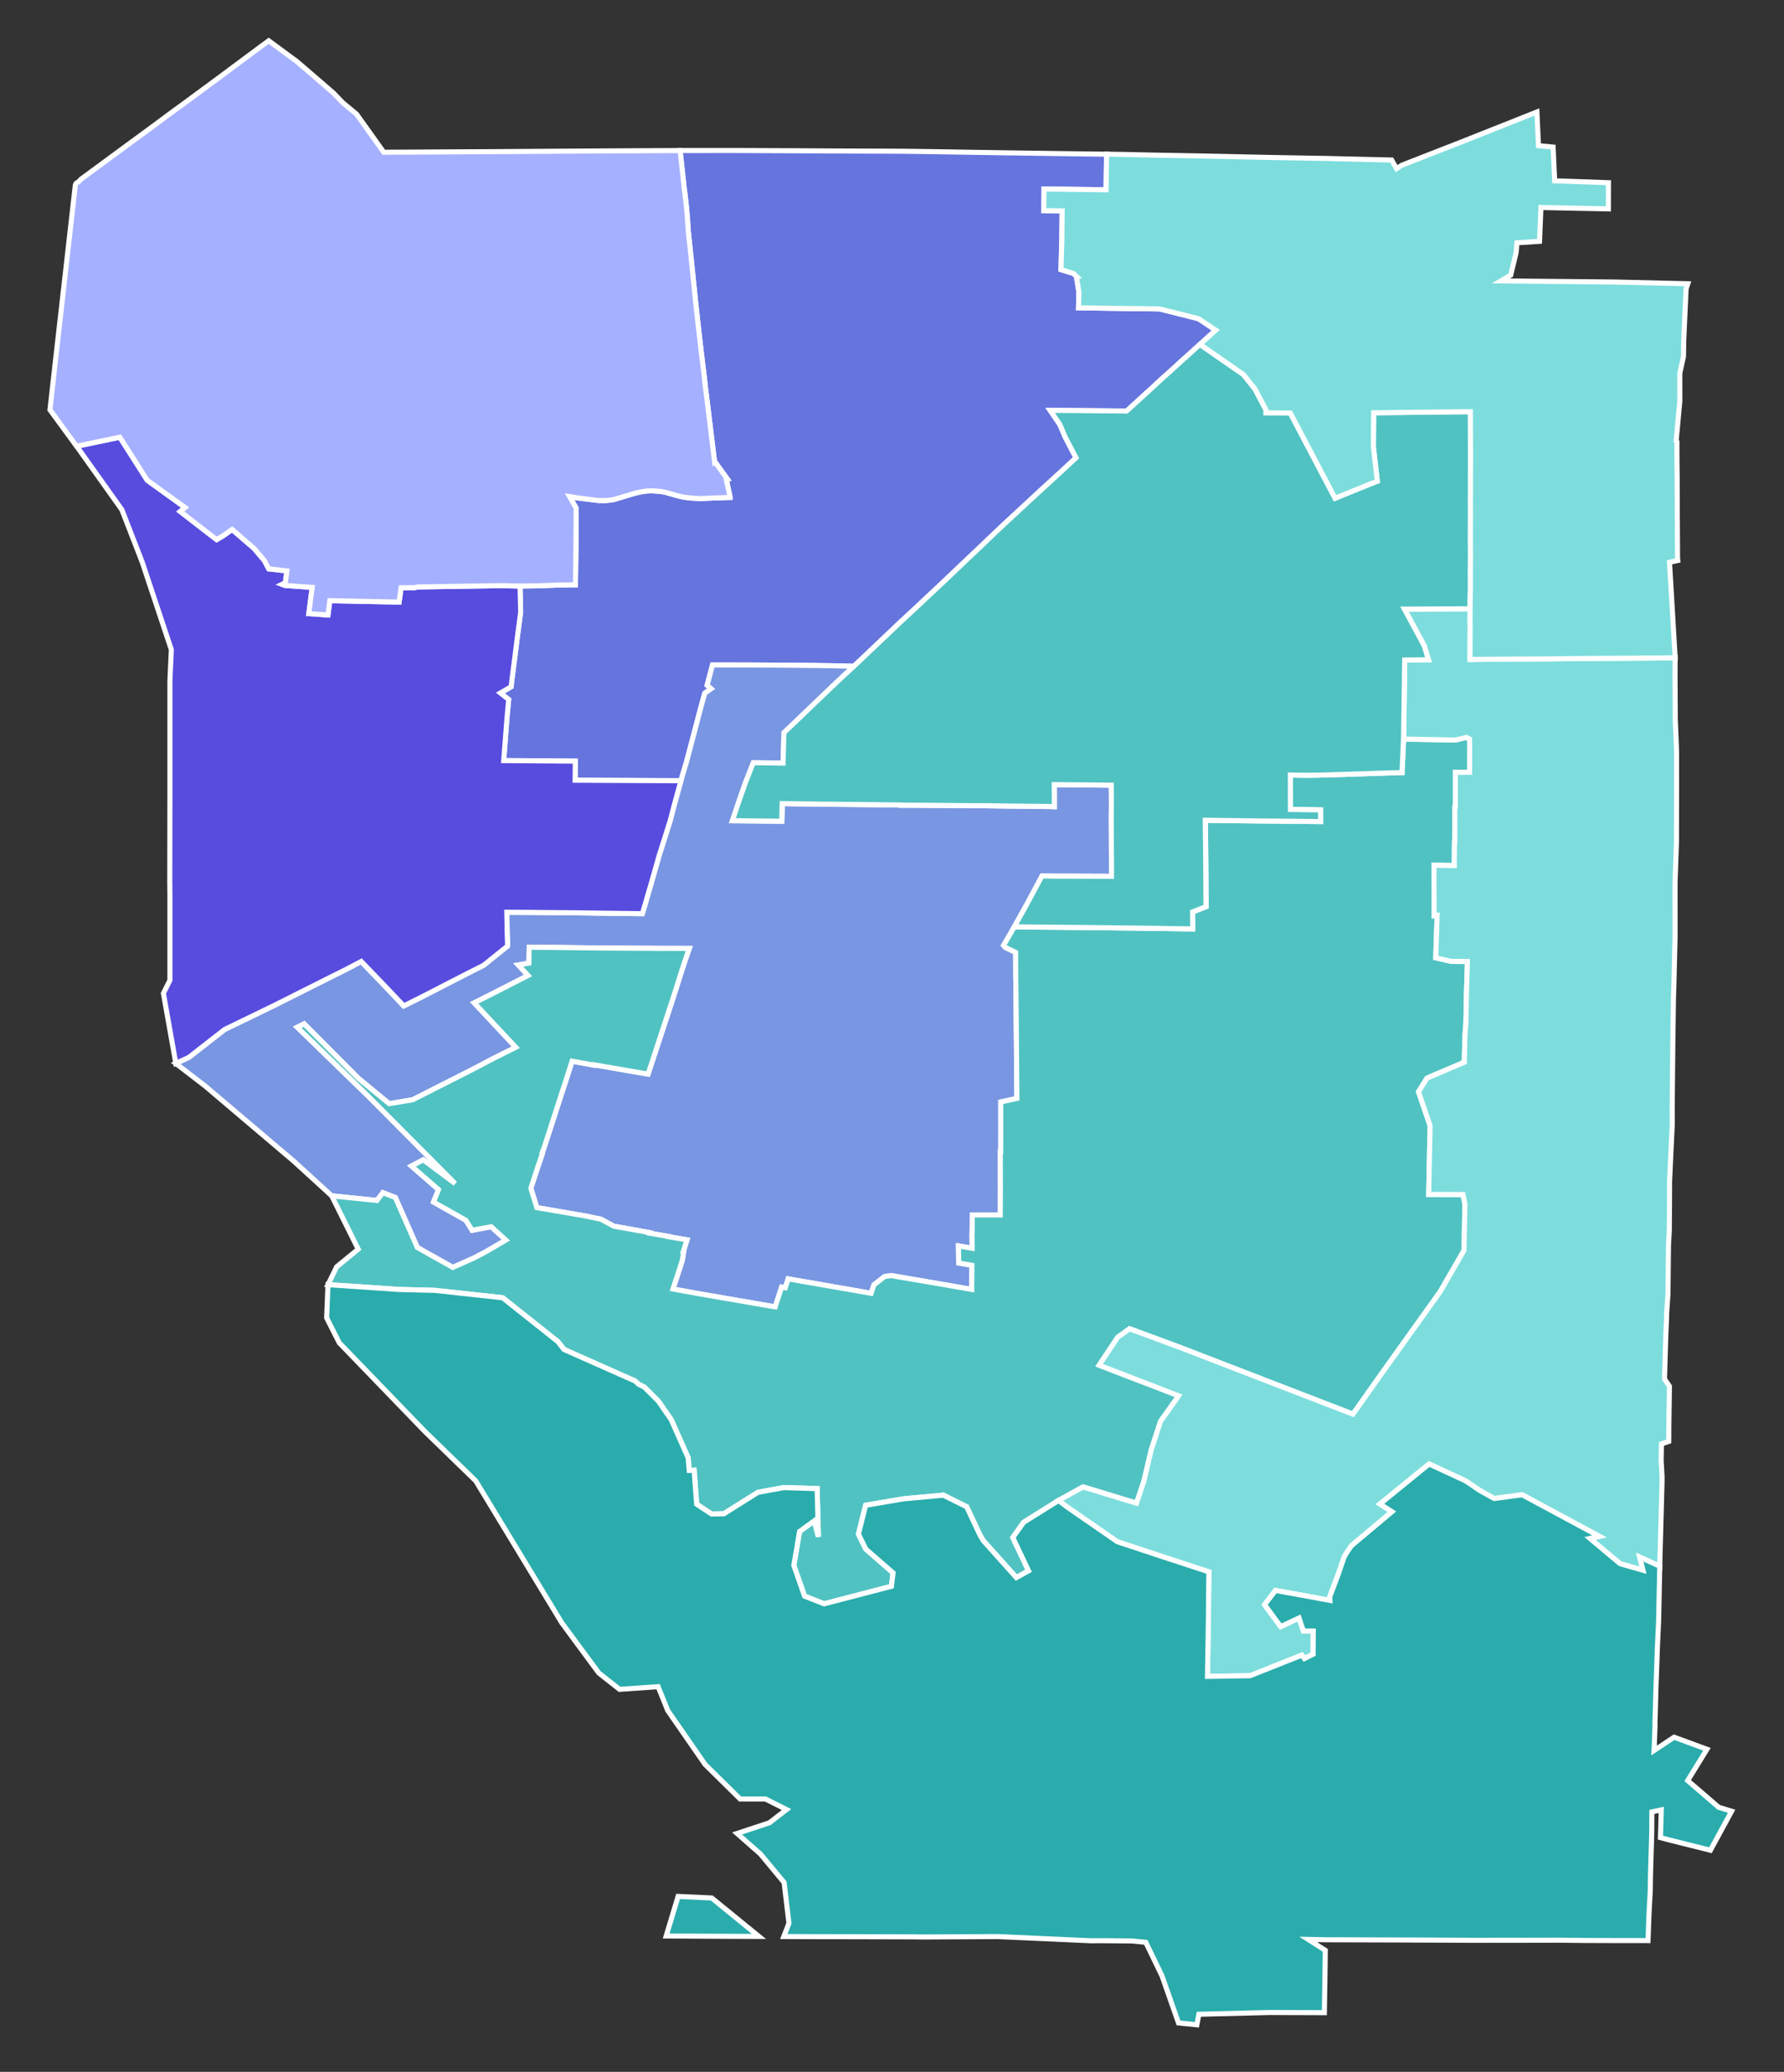
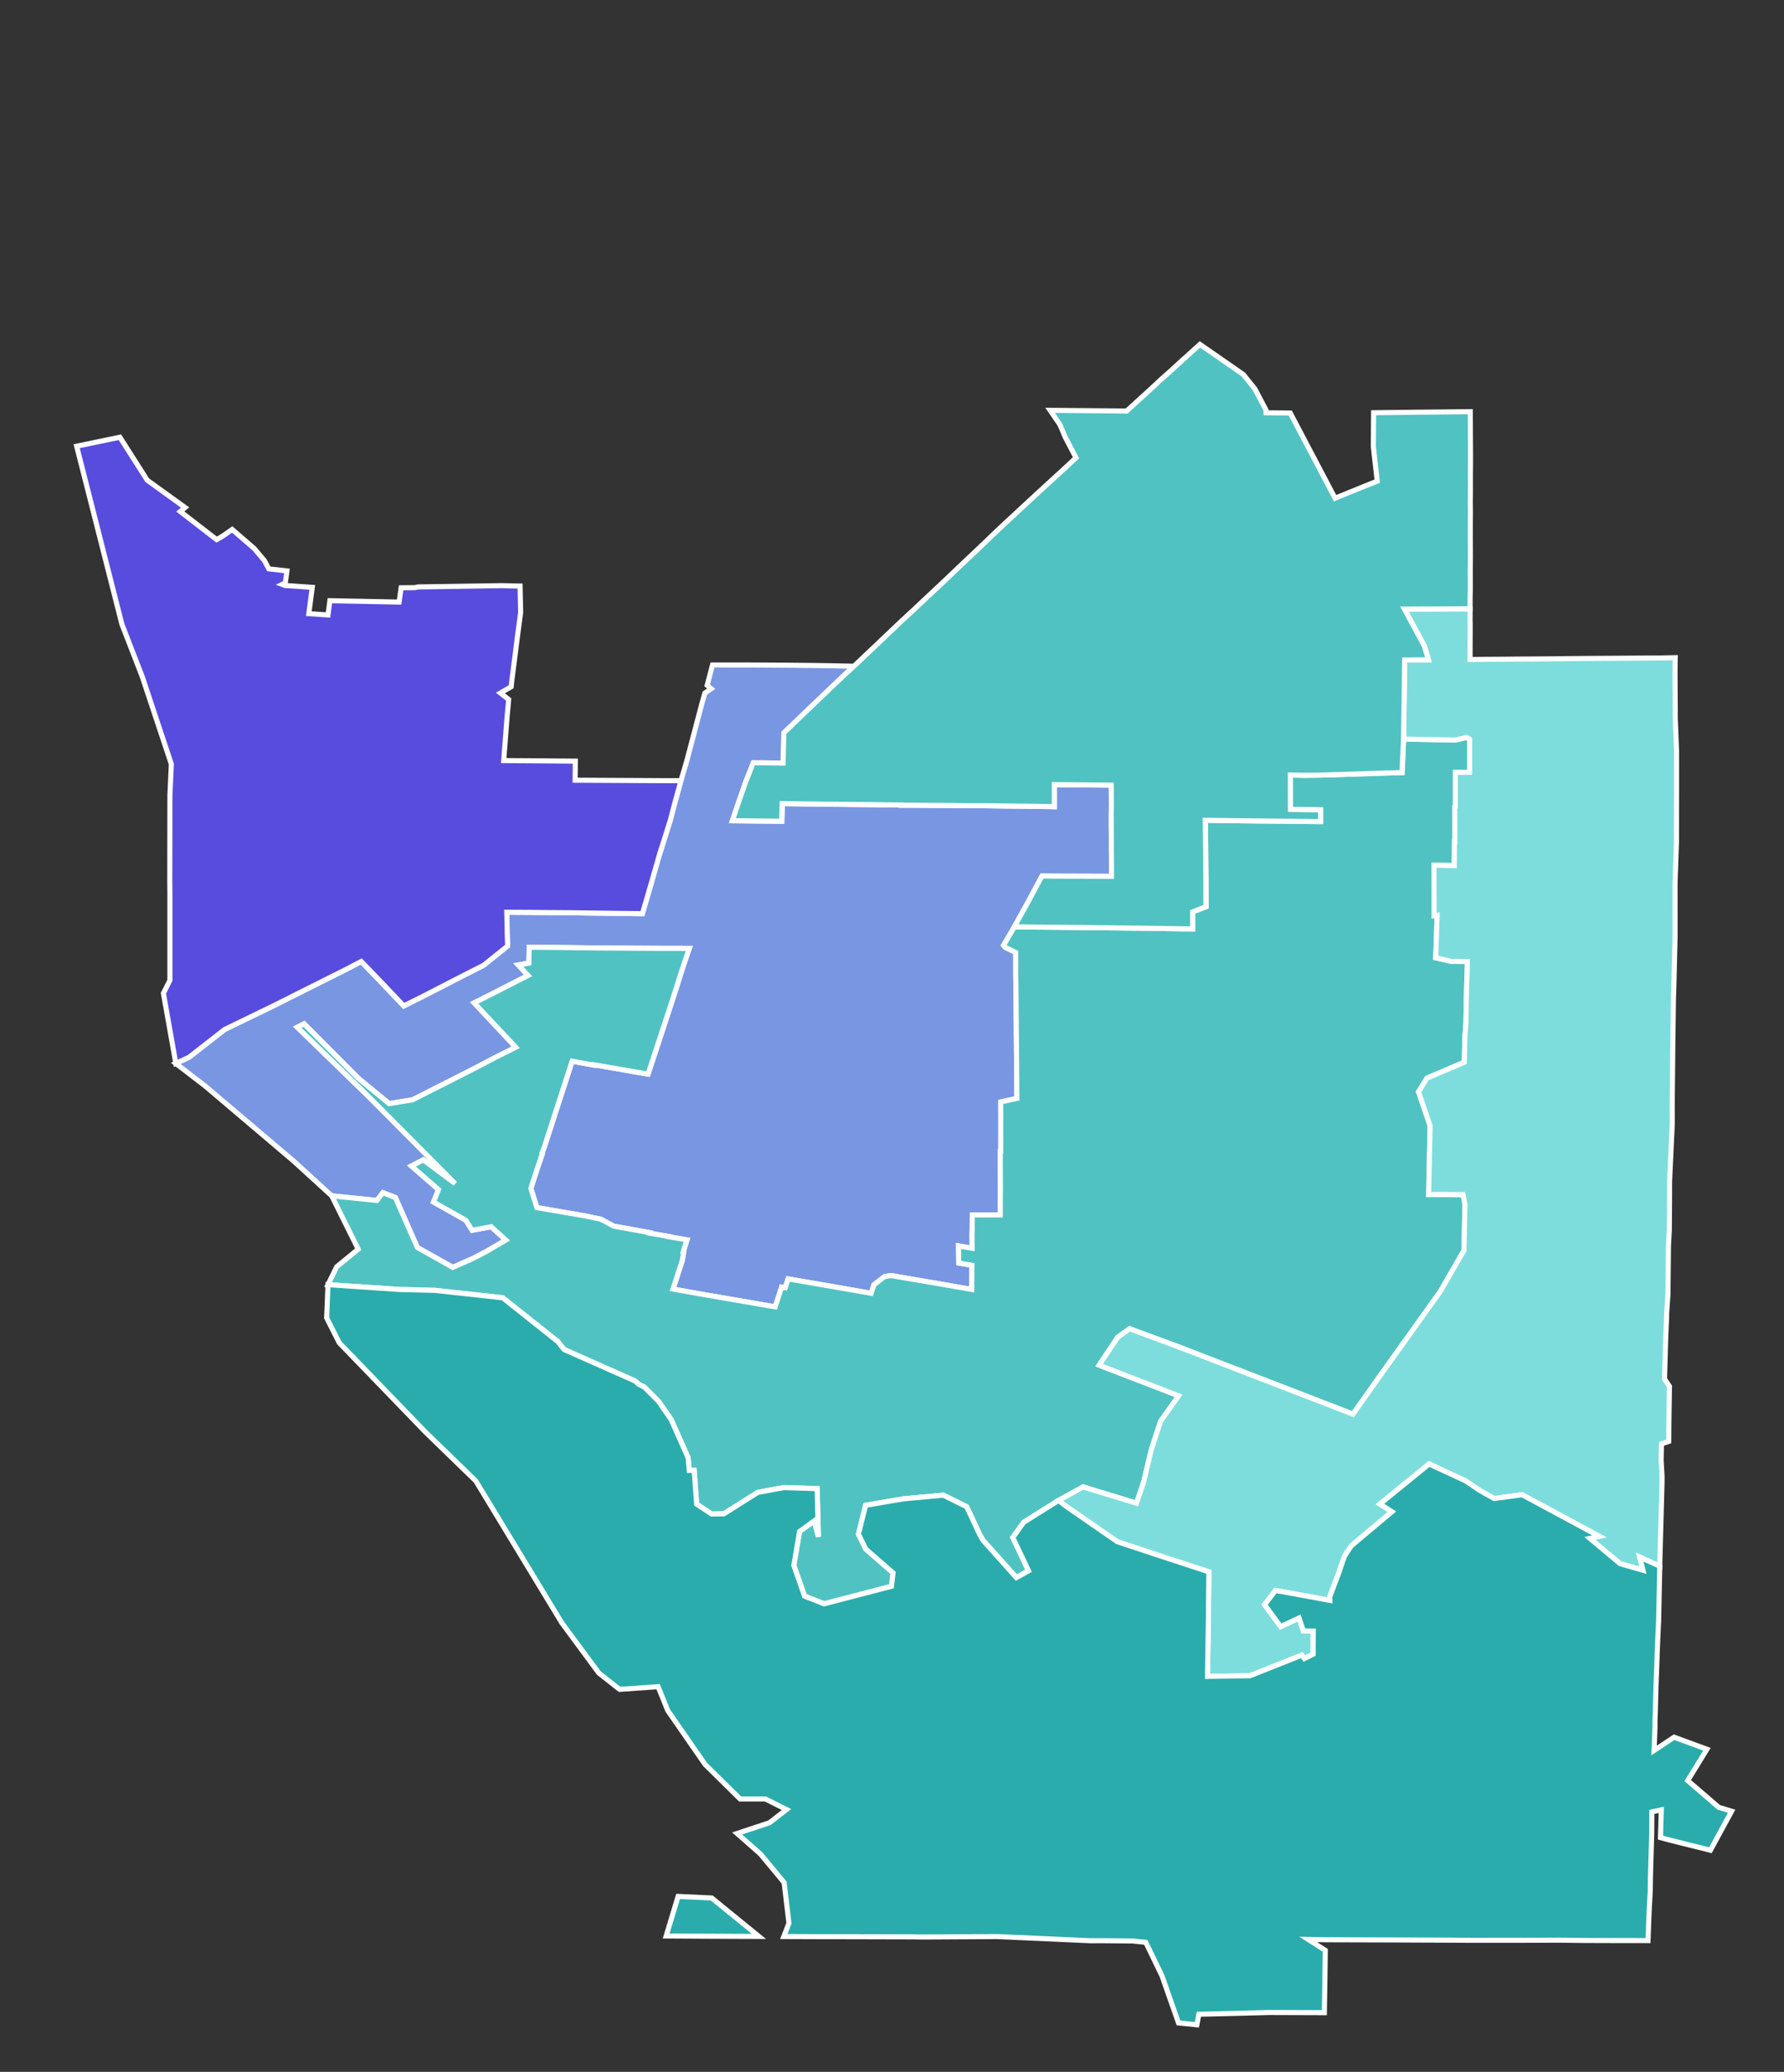
<svg xmlns="http://www.w3.org/2000/svg" xmlns:ns1="http://sodipodi.sourceforge.net/DTD/sodipodi-0.dtd" xmlns:ns2="http://www.inkscape.org/namespaces/inkscape" width="112mm" height="130mm" viewBox="0 0 112 130" version="1.1" id="svg1" ns1:docname="2022_Orange_County_DA.svg" ns2:version="1.3.2 (091e20e, 2023-11-25, custom)">
  <rect x="0" y="0" width="112" height="130" fill="#333333" stroke="none" />
  <ns1:namedview id="namedview1" pagecolor="#ffffff" bordercolor="#000000" borderopacity="0.25" ns2:showpageshadow="2" ns2:pageopacity="0.0" ns2:pagecheckerboard="0" ns2:deskcolor="#d1d1d1" ns2:document-units="mm" ns2:zoom="0.69219276" ns2:cx="586.54182" ns2:cy="198.64409" ns2:window-width="1920" ns2:window-height="991" ns2:window-x="-9" ns2:window-y="-9" ns2:window-maximized="1" ns2:current-layer="layer1" />
  <defs id="defs1" />
  <g ns2:label="Layer 1" ns2:groupmode="layer" id="layer1">
-     <path d="m 53.607,41.806 -1.426,-0.032 -0.987,-0.015 -1.909,-0.02 -0.741,-0.004 -0.659,-0.004 -0.769,-0.004 -2.387,-0.002 -0.336,1.275 0.251,0.216 -0.396,0.275 -0.205,0.732 -0.327,1.24 -0.209,0.795 -0.414,1.565 -0.348,1.165 -1.068,-0.002 -5.576,-0.029 0.012,-1.197 -1.429,-0.012 -1.49,-0.012 -0.909,-0.005 -0.668,-0.005 0.098,-1.258 0.114,-1.478 0.061,-0.656 0.04,-0.442 -0.52,-0.407 0.675,-0.394 0.053,-0.475 0.102,-0.787 0.116,-0.898 0.107,-0.859 0.112,-0.844 0.106,-0.808 -0.037,-1.647 1.208,-0.019 1.135,-0.044 1.138,-0.016 0.033,-2.465 0.008,-1.113 0.003,-1.234 -0.414,-0.726 0.054,0.007 0.365,0.067 0.534,0.067 0.709,0.091 0.22,0.019 0.343,0.003 0.253,-0.021 0.321,-0.05 1.344,-0.403 0.229,-0.049 0.247,-0.048 0.288,-0.034 0.296,-0.007 0.21,0.012 0.319,0.029 0.288,0.05 0.349,0.099 0.25,0.073 0.269,0.069 0.22,0.053 0.187,0.029 0.419,0.044 0.515,0.029 0.099,-0.005 0.291,-0.016 0.332,-0.016 0.422,-0.009 0.456,-0.019 0.105,-0.005 0.139,-0.003 -0.008,-0.094 -0.216,-0.991 0.081,-0.037 -0.777,-1.076 -0.041,0.017 -0.333,-2.723 -0.091,-0.769 -0.108,-0.855 -0.054,-0.407 -0.041,-0.418 -0.099,-0.818 -0.077,-0.643 -0.061,-0.486 -0.105,-0.921 -0.102,-0.913 -0.107,-0.958 -0.086,-0.843 -0.089,-0.86 -0.083,-0.832 -0.081,-0.759 -0.004,-0.04 -0.074,-0.7 -0.07,-0.656 -0.004,-0.066 -0.034,-0.569 -0.007,-0.102 -0.053,-0.628 -0.108,-0.947 -0.04,-0.286 -0.074,-0.713 -0.016,-0.143 -0.069,-0.606 -0.033,-0.308 -0.067,-0.616 h 0.13 l 3.237,-0.003 3.753,0.016 2.61,0.015 2.394,0.008 0.829,0.003 0.634,0.003 h 0.2 l 0.716,0.009 0.112,0.001 0.829,0.012 0.152,0.001 0.677,0.011 0.314,0.005 0.513,0.008 0.479,0.008 1.04,0.017 0.589,0.008 0.437,0.007 0.456,0.008 0.733,0.011 0.135,0.001 0.851,0.012 h 0.026 l 1.036,0.015 1.064,0.016 0.131,0.001 0.828,0.012 0.791,0.009 0.176,0.003 0.901,0.012 -0.033,2.23 -1.087,-0.013 -2.806,-0.034 v 0.028 l -0.005,0.382 -0.018,0.945 1.158,0.021 -0.018,1.734 -0.054,1.949 0.778,0.242 0.238,0.222 -0.04,0.013 0.149,0.945 -0.024,0.974 0.403,0.007 0.328,0.003 0.344,0.005 1.083,0.017 1.025,0.015 0.688,0.005 1.214,0.017 2.445,0.613 1.083,0.718 -0.913,0.827 -0.077,0.069 -0.877,0.795 -0.221,0.194 -0.68,0.626 -0.669,0.593 -0.574,0.536 -1.576,1.437 -0.97,-0.009 -2.361,-0.02 -1.365,-0.012 -0.108,-0.001 0.61,0.894 0.337,0.791 0.676,1.292 -0.476,0.442 -0.504,0.468 -0.149,0.135 -0.935,0.855 -0.779,0.718 -0.95,0.881 -0.492,0.454 -0.221,0.206 -0.738,0.697 -0.587,0.565 -1.246,1.18 -1.229,1.168 -0.112,0.107 -0.09,0.083 -0.108,0.103 -0.18,0.167 -0.312,0.295 -0.422,0.392 -0.55,0.519 -0.28,0.259 -0.623,0.577 z" opacity="0.5" id="path2" style="opacity:1;fill:#6674de;stroke:#ffffff;stroke-width:0.318;stroke-miterlimit:4;stroke-dasharray:none;stroke-opacity:1;fill-opacity:1" />
    <path d="m 20.827,75.035 -2.387,-2.179 -5.558,-4.711 -1.848,-1.421 0.823,-0.38 2.245,-1.749 3.13,-1.516 0.365,-0.183 0.128,-0.064 1.017,-0.513 0.99,-0.495 1.005,-0.504 0.984,-0.491 0.954,-0.501 1.356,1.406 1.314,1.384 0.988,-0.491 1.136,-0.582 0.978,-0.505 0.992,-0.508 0.861,-0.433 0.065,-0.037 1.502,-1.205 -0.029,-0.795 -0.013,-0.795 -0.013,-0.527 1.422,0.008 1.365,0.013 1.446,0.011 1.771,0.026 1.221,0.016 1.289,0.015 0.167,-0.568 0.369,-1.267 0.541,-1.892 0.275,-0.863 0.396,-1.255 0.276,-1.058 0.167,-0.603 0.23,-0.836 0.348,-1.165 0.414,-1.565 0.209,-0.795 0.327,-1.24 0.205,-0.732 0.396,-0.275 -0.251,-0.216 0.336,-1.275 2.387,0.002 0.769,0.004 0.659,0.004 0.741,0.004 1.909,0.02 0.987,0.015 1.426,0.032 -0.62,0.581 -0.726,0.687 -0.355,0.34 -0.151,0.146 -0.679,0.647 -1.004,0.964 -0.709,0.676 -0.14,0.134 -0.053,1.906 -1.123,-0.018 -0.749,-0.005 -0.489,1.246 -0.452,1.292 -0.37,1.099 3.1,0.032 0.029,-1.106 2.506,0.036 0.098,10e-4 0.738,0.004 0.82,0.009 0.812,0.009 h 0.036 l 0.779,0.009 0.812,0.011 0.843,0.007 v 0.016 h 0.9 l 0.869,0.007 0.865,0.005 0.829,0.007 0.847,0.011 0.917,-0.002 1.319,0.02 1.279,0.013 1.314,0.016 0.185,0.002 0.142,0.005 0.173,0.005 0.002,-0.714 -0.005,-0.668 3.576,0.033 0.005,0.557 0.002,0.099 0.005,0.611 -0.011,0.516 -10e-4,0.36 v 0.362 l 0.004,0.417 0.001,0.433 0.002,0.517 v 0.112 l 0.012,0.783 -0.001,0.069 v 0.884 l -2.533,-0.009 -1.083,-0.002 -0.435,-0.007 -0.163,-0.003 -0.152,-0.002 -0.934,1.742 -0.807,1.45 -0.677,1.16 0.106,0.128 0.651,0.316 0.005,1.589 0.011,0.484 0.032,3.557 0.029,3.531 -0.149,0.033 -0.865,0.188 0.002,1.52 -0.002,1.585 h -0.029 l 0.007,2.429 v 0.017 l -0.008,1.543 -0.299,-0.004 h -0.574 l -0.884,0.001 -0.002,0.495 -0.004,0.394 -0.011,0.396 0.007,0.41 0.001,0.394 -0.855,-0.147 0.013,1.072 0.829,0.144 -0.008,0.798 -0.003,0.361 -10e-4,0.355 -2.01,-0.349 -0.714,-0.122 -2.031,-0.345 -0.135,-0.029 -0.068,-0.011 -0.147,-0.008 -0.364,0.056 -0.668,0.515 -0.179,0.536 -1.67,-0.292 -3.541,-0.613 -0.18,0.556 -0.228,-0.04 -0.194,0.594 -0.209,0.647 -4.878,-0.841 -1.54,-0.279 0.205,-0.626 0.025,-0.075 0.176,-0.542 0.18,-0.554 0.091,-0.561 -0.026,-0.005 0.116,-0.362 0.116,-0.36 -1.171,-0.2 0.004,-0.016 -1.195,-0.204 0.011,-0.034 -1.179,-0.213 -1.065,-0.191 -0.815,-0.437 -0.995,-0.209 -0.971,-0.167 -1.312,-0.225 -0.085,-0.015 -0.656,-0.112 -0.376,-1.21 0.258,-0.796 0.163,-0.497 0.163,-0.475 0.144,-0.427 -0.024,-0.026 0.135,-0.351 0.417,-1.283 0.206,-0.639 0.206,-0.639 0.206,-0.636 0.142,-0.433 0.103,-0.316 0.2,-0.618 0.004,-0.016 0.266,-0.827 1.38,0.25 0.008,-0.025 1.381,0.241 0.974,0.169 1.028,0.177 0.529,-1.611 0.034,-0.103 0.298,-0.905 0.147,-0.447 0.527,-1.601 0.234,-0.728 0.271,-0.864 0.265,-0.81 0.283,-0.818 -1.082,-0.002 -0.73,-10e-4 -0.306,-0.002 -1.472,-0.009 -1.676,-0.011 -0.102,-0.002 -0.836,-0.008 -0.72,-0.008 -0.315,-0.004 -0.855,-0.012 -0.829,-0.008 -1.13,-0.007 -0.02,0.996 -0.665,0.116 0.015,0.016 0.599,0.643 -1.546,0.791 -0.847,0.431 -0.28,0.14 -0.709,0.359 0.456,0.484 0.848,0.906 1.306,1.394 -0.663,0.332 -0.652,0.325 -0.046,0.024 -0.759,0.4 -0.488,0.255 -0.499,0.254 -0.994,0.504 -0.966,0.488 -0.77,0.393 -0.64,0.321 -1.47,0.242 -1.945,-1.599 -0.669,-0.672 -2.727,-2.738 -0.127,0.066 -0.299,0.149 4.456,4.329 5.454,5.482 -2,-1.492 -0.745,0.388 1.699,1.478 -0.314,0.783 2.032,1.143 0.392,0.63 1.196,-0.225 0.922,0.837 -1.244,0.728 -0.769,0.402 -1.316,0.585 -2.229,-1.25 -1.38,-3.135 -0.783,-0.304 -0.372,0.489 z" opacity="0.5" id="path4" style="opacity:1;fill:#7996e2;stroke:#ffffff;stroke-width:0.318;stroke-miterlimit:4;stroke-dasharray:none;stroke-opacity:1;fill-opacity:1" />
    <path d="m 20.591,80.607 0.546,-1.121 1.351,-1.105 -1.662,-3.347 2.838,0.29 0.372,-0.489 0.783,0.304 1.38,3.135 2.229,1.25 1.316,-0.585 0.769,-0.402 1.244,-0.728 -0.922,-0.837 -1.196,0.225 -0.392,-0.63 -2.032,-1.143 0.314,-0.783 -1.699,-1.478 0.745,-0.388 2,1.492 -5.454,-5.482 -4.456,-4.329 0.299,-0.149 0.127,-0.066 2.727,2.738 0.669,0.672 1.945,1.599 1.47,-0.242 0.64,-0.321 0.77,-0.393 0.966,-0.488 0.994,-0.504 0.499,-0.254 0.488,-0.255 0.759,-0.4 0.046,-0.024 0.652,-0.325 0.663,-0.332 -1.306,-1.394 -0.848,-0.906 -0.456,-0.484 0.709,-0.359 0.28,-0.14 0.847,-0.431 1.546,-0.791 -0.599,-0.643 -0.015,-0.016 0.665,-0.116 0.02,-0.996 1.13,0.007 0.829,0.008 0.855,0.012 0.315,0.004 0.72,0.008 0.836,0.008 0.102,10e-4 1.676,0.011 1.472,0.009 0.306,10e-4 0.73,0.002 1.082,0.002 -0.283,0.818 -0.265,0.81 -0.271,0.864 -0.234,0.728 -0.527,1.601 -0.147,0.447 -0.298,0.905 -0.034,0.103 -0.529,1.611 -1.028,-0.177 -0.974,-0.169 -1.381,-0.241 -0.008,0.025 -1.38,-0.25 -0.266,0.827 -0.004,0.016 -0.2,0.618 -0.103,0.316 -0.142,0.433 -0.206,0.636 -0.206,0.639 -0.206,0.639 -0.417,1.283 -0.135,0.351 0.024,0.026 -0.144,0.427 -0.163,0.475 -0.163,0.497 -0.258,0.796 0.376,1.21 0.656,0.112 0.085,0.015 1.312,0.225 0.971,0.167 0.995,0.209 0.815,0.437 1.065,0.191 1.179,0.213 -0.011,0.034 1.195,0.204 -0.004,0.016 1.171,0.2 -0.116,0.36 -0.116,0.362 0.026,0.005 -0.091,0.561 -0.18,0.554 -0.176,0.542 -0.025,0.075 -0.205,0.626 1.54,0.279 4.878,0.841 0.209,-0.647 0.194,-0.594 0.228,0.04 0.18,-0.556 3.541,0.613 1.67,0.292 0.179,-0.536 0.668,-0.515 0.364,-0.056 0.147,0.008 0.068,0.011 0.135,0.029 2.031,0.345 0.714,0.122 2.01,0.349 10e-4,-0.355 0.002,-0.361 0.008,-0.798 -0.829,-0.144 -0.013,-1.072 0.855,0.147 -0.001,-0.394 -0.007,-0.41 0.011,-0.396 0.004,-0.394 0.002,-0.495 0.884,-0.002 h 0.574 l 0.299,0.004 0.008,-1.543 v -0.017 l -0.007,-2.429 h 0.029 l 0.002,-1.585 -0.002,-1.52 0.865,-0.188 0.149,-0.033 -0.029,-3.531 -0.032,-3.557 -0.011,-0.484 -0.005,-1.589 -0.651,-0.316 -0.106,-0.128 0.677,-1.16 0.173,10e-4 1.001,0.012 0.946,0.008 0.831,0.008 0.949,0.009 0.955,0.009 1.031,0.012 3.077,0.036 0.298,0.005 0.464,0.009 0.425,0.005 0.835,0.013 0.218,0.003 -0.005,-1.066 0.124,-0.05 0.716,-0.28 -0.008,-1.798 -0.008,-0.938 -0.008,-0.945 -0.013,-0.958 -0.007,-0.783 3.043,0.04 4.195,0.041 -0.002,-0.732 -1.889,-0.026 -0.004,-0.713 -0.001,-0.691 -0.002,-0.758 0.919,0.016 0.843,-0.009 0.111,-0.004 0.47,-0.011 0.417,-0.012 0.577,-0.017 0.284,-0.011 0.702,-0.021 0.167,-0.005 0.8,-0.028 0.068,-0.003 0.925,-0.029 0.729,-0.018 0.095,-2.105 0.599,0.011 0.87,0.016 0.881,0.015 0.898,0.017 0.699,-0.163 0.198,0.111 -0.001,2.076 -0.896,0.004 v 2.166 l -0.036,0.015 0.005,2.18 h -0.021 l -0.017,1.492 -0.139,-0.004 -0.769,-0.015 -0.365,-0.007 0.008,3.167 0.189,-0.024 -0.087,2.666 0.971,0.225 1.017,0.007 -0.002,0.175 -0.061,1.939 -0.03,1.741 -0.064,0.863 -0.033,1.388 -0.004,0.214 -2.342,0.999 -0.533,0.857 0.728,2.131 -0.09,4.31 h 0.202 l 0.876,0.002 1.076,0.005 0.123,0.614 -0.062,2.895 -1.488,2.578 -3.716,5.196 -1.766,2.496 -9.226,-3.559 -1.282,-0.495 -0.261,-0.101 -3.252,-1.203 -0.751,0.537 -1.159,1.748 1.688,0.651 0.774,0.298 0.782,0.298 0.782,0.302 0.212,0.082 0.749,0.291 -0.767,1.083 -0.143,0.201 -0.079,0.11 -0.144,0.204 -0.579,1.771 -0.478,2.02 -0.454,1.349 -3.354,-1.021 -1.541,0.848 -2.195,1.371 -0.68,0.954 0.99,2.09 -0.766,0.423 -2.084,-2.326 -0.208,-0.357 -0.826,-1.759 -1.464,-0.728 -2.491,0.228 -2.389,0.406 -0.452,1.808 0.462,0.941 1.712,1.49 -0.101,0.845 -4.227,1.099 -1.228,-0.482 -0.675,-1.93 0.361,-2.127 0.921,-0.669 0.262,0.996 -0.081,-3.016 -2.089,-0.065 -1.63,0.3 -2.137,1.344 -0.774,0.013 -0.933,-0.618 -0.159,-2.125 -0.306,0.009 -0.071,-0.796 -1.064,-2.393 -0.798,-1.152 -0.886,-0.886 -0.355,-0.177 -0.226,-0.206 -4.46,-1.978 -0.411,-0.519 -0.081,-0.056 -3.363,-2.671 -4.255,-0.463 -2.24,-0.057 z" opacity="0.5" id="path6" style="opacity:1;fill:#51c2c2;stroke:#ffffff;stroke-width:0.318;stroke-miterlimit:4;stroke-dasharray:none;stroke-opacity:1;fill-opacity:1" />
    <path d="m 66.454,94.148 1.541,-0.848 3.354,1.021 0.454,-1.349 0.478,-2.02 0.579,-1.771 0.144,-0.204 0.079,-0.11 0.143,-0.201 0.767,-1.083 -0.749,-0.291 -0.212,-0.082 -0.782,-0.302 -0.782,-0.298 -0.774,-0.298 -1.688,-0.651 1.159,-1.748 0.751,-0.537 3.252,1.203 0.261,0.101 1.282,0.495 9.226,3.559 1.766,-2.496 3.716,-5.196 1.488,-2.578 0.062,-2.895 -0.123,-0.614 -1.076,-0.005 -0.876,-0.002 h -0.202 l 0.09,-4.31 -0.728,-2.131 0.533,-0.857 2.342,-0.999 0.004,-0.214 0.033,-1.388 0.064,-0.863 0.03,-1.741 0.061,-1.939 0.002,-0.175 -1.017,-0.007 -0.971,-0.225 0.087,-2.666 -0.189,0.024 -0.008,-3.167 0.365,0.007 0.769,0.015 0.139,0.004 0.017,-1.492 h 0.021 l -0.005,-2.18 0.036,-0.015 v -2.166 l 0.896,-0.004 10e-4,-2.076 -0.198,-0.111 -0.699,0.163 -0.898,-0.017 -0.881,-0.015 -0.87,-0.016 -0.599,-0.011 0.073,-4.96 1.023,-0.008 h 0.134 l 0.202,-0.003 h 0.131 l -0.257,-0.865 -0.464,-0.861 -0.394,-0.729 -0.393,-0.729 4.122,-0.02 -0.002,0.288 -0.002,0.435 0.007,0.288 -0.001,0.433 -0.004,0.881 -0.002,0.857 0.97,-0.012 0.888,-0.005 h 0.045 l 0.811,-0.008 0.112,-0.002 0.73,-0.005 h 0.188 l 0.654,-0.005 0.27,-0.002 0.575,-0.005 0.829,-0.011 0.839,-0.007 0.112,-0.002 0.726,-0.005 0.3,-0.002 1.081,-0.007 1.035,-0.008 h 0.034 l 0.87,-0.007 0.913,-0.005 0.898,-0.017 -0.009,0.401 -0.004,0.585 0.013,2.371 0.001,0.463 0.083,2.054 0.001,2.257 -0.008,3.433 -0.089,2.584 0.002,3.356 -0.036,1.509 -0.03,1.238 -0.022,0.777 -0.011,0.265 -0.041,2.831 -0.04,4.024 0.004,1.115 -0.105,2.223 -0.065,1.397 -0.002,0.987 -0.012,2.028 -0.054,1.001 -0.034,3.06 -0.083,1.222 0.002,0.136 -0.056,1.3 -0.077,2.643 0.31,0.46 -0.036,2.297 -0.007,1.159 -0.46,0.157 -0.02,1.019 0.057,1.013 -0.001,0.37 -0.07,2.576 -0.074,2.697 -1.258,-0.575 0.205,0.827 -1.438,-0.411 -1.897,-1.586 0.597,-0.13 -4.85,-2.61 -1.752,0.237 -0.911,-0.508 -0.878,-0.595 -2.299,-1.064 -3.086,2.512 0.754,0.483 -2.54,2.131 -0.27,0.392 -0.173,0.28 -0.149,0.425 -0.197,0.577 -0.021,0.061 -0.557,1.478 0.012,0.221 -1.471,-0.273 -0.053,-0.009 -0.926,-0.169 -0.046,-0.008 -0.845,-0.152 -0.075,-0.013 -0.684,0.892 0.538,0.736 0.152,0.205 0.323,0.434 1.148,-0.541 0.029,0.087 0.246,0.728 0.618,0.005 -0.008,1.455 -0.549,0.273 -0.157,-0.217 -3.253,1.294 -2.672,0.04 0.008,-0.613 0.02,-1.224 0.011,-0.636 0.002,-0.136 0.009,-0.493 0.004,-0.235 0.007,-0.38 0.002,-0.347 0.002,-0.615 0.024,-1.881 -0.953,-0.311 -1.364,-0.446 -0.221,-0.071 -3.209,-1.061 -3.216,-2.223 z" opacity="0.5" id="path8" style="opacity:1;fill:#7ddddd;stroke:#ffffff;stroke-width:0.318;stroke-miterlimit:4;stroke-dasharray:none;stroke-opacity:1;fill-opacity:1" />
    <path d="m 53.607,41.806 2.962,-2.811 0.623,-0.577 0.28,-0.259 0.55,-0.519 0.422,-0.392 0.312,-0.295 0.18,-0.167 0.108,-0.103 0.09,-0.083 0.112,-0.107 1.229,-1.168 1.246,-1.18 0.587,-0.565 0.738,-0.697 0.221,-0.206 0.492,-0.454 0.95,-0.881 0.779,-0.718 0.935,-0.855 0.149,-0.135 0.504,-0.468 0.476,-0.442 -0.676,-1.292 -0.337,-0.791 -0.61,-0.894 0.108,0.001 1.365,0.012 2.361,0.02 0.97,0.009 1.576,-1.437 0.574,-0.536 0.669,-0.593 0.68,-0.626 0.221,-0.194 0.877,-0.795 2.725,1.889 0.728,0.905 0.696,1.323 0.002,0.176 1.523,0.015 2.811,5.345 0.146,-0.06 0.594,-0.241 1.013,-0.411 0.493,-0.2 0.402,-0.155 -0.245,-2.178 0.018,-2.118 0.937,-0.011 0.942,-0.011 0.927,-0.011 3.264,-0.034 0.004,0.718 0.002,0.237 v 0.443 l 0.004,0.591 0.004,0.554 v 0.695 l -0.007,0.66 v 0.663 l 0.001,0.218 -0.001,0.365 -0.004,0.388 -0.003,0.112 0.008,0.648 -0.004,0.47 -0.001,0.18 -0.002,0.75 -0.001,0.128 0.004,0.627 0.001,0.128 0.002,0.582 -0.002,0.191 -0.004,0.513 -0.002,0.263 0.002,0.422 v 0.335 0.343 l -0.011,0.411 -0.002,0.294 -0.002,0.439 -4.122,0.02 0.393,0.729 0.394,0.729 0.464,0.861 0.257,0.865 h -0.131 l -0.202,0.002 h -0.134 l -1.023,0.008 -0.073,4.96 -0.095,2.105 -0.729,0.018 -0.925,0.029 -0.068,0.002 -0.8,0.028 -0.167,0.005 -0.702,0.021 -0.284,0.011 -0.577,0.017 -0.417,0.012 -0.47,0.011 -0.111,0.004 -0.843,0.009 -0.919,-0.016 0.002,0.758 10e-4,0.691 0.004,0.713 1.889,0.026 0.002,0.732 -4.195,-0.041 -3.043,-0.04 0.007,0.783 0.013,0.958 0.008,0.945 0.008,0.938 0.008,1.798 -0.716,0.28 -0.124,0.05 0.005,1.066 -0.218,-0.003 -0.835,-0.013 -0.425,-0.005 -0.464,-0.009 -0.298,-0.005 -3.077,-0.036 -1.031,-0.012 -0.955,-0.009 -0.949,-0.009 -0.831,-0.008 -0.946,-0.008 -1.001,-0.012 -0.173,-10e-4 0.807,-1.45 0.934,-1.742 0.152,0.002 0.163,0.002 0.435,0.007 1.083,0.002 2.533,0.009 v -0.884 l 0.001,-0.069 -0.012,-0.783 v -0.112 l -0.002,-0.517 -0.002,-0.433 -0.004,-0.417 v -0.362 l 0.001,-0.36 0.011,-0.516 -0.005,-0.611 -0.002,-0.099 -0.005,-0.557 -3.576,-0.033 0.005,0.668 -0.002,0.714 -0.173,-0.005 -0.142,-0.005 -0.185,-0.002 -1.314,-0.016 -1.279,-0.013 -1.319,-0.02 -0.917,10e-4 -0.847,-0.011 -0.829,-0.007 -0.865,-0.005 -0.869,-0.007 h -0.9 v -0.016 l -0.843,-0.007 -0.812,-0.011 -0.779,-0.009 h -0.036 l -0.812,-0.009 -0.82,-0.009 -0.738,-0.004 -0.098,-0.002 -2.506,-0.036 -0.029,1.106 -3.1,-0.032 0.37,-1.099 0.452,-1.292 0.489,-1.246 0.749,0.005 1.123,0.018 0.053,-1.906 0.14,-0.134 0.709,-0.676 1.004,-0.964 0.679,-0.647 0.151,-0.146 0.355,-0.34 0.726,-0.687 z" opacity="0.5" id="path10" style="opacity:1;fill:#51c2c2;stroke:#ffffff;stroke-width:0.318;stroke-miterlimit:4;stroke-dasharray:none;stroke-opacity:1;fill-opacity:1" />
-     <path d="m 4.813,27.998 2.713,-0.565 1.72,2.7 2.375,1.712 -0.303,0.25 2.283,1.763 0.262,-0.151 0.193,-0.12 0.431,-0.304 0.089,-0.062 1.385,1.197 0.642,0.761 0.273,0.516 1.138,0.126 -0.037,0.287 -0.065,0.468 -0.194,0.093 0.175,0.066 1.711,0.119 -0.216,1.65 1.203,0.083 0.119,-0.896 1.525,0.03 2.82,0.057 0.127,-0.897 0.848,-0.008 0.221,-0.046 0.867,-0.013 1.073,-0.017 1.122,-0.017 1.094,-0.017 1.105,-0.017 0.798,0.02 0.34,0.005 0.037,1.647 -0.106,0.808 -0.112,0.844 -0.107,0.859 -0.116,0.898 -0.102,0.787 -0.053,0.475 -0.675,0.394 0.52,0.407 -0.04,0.442 -0.061,0.656 -0.114,1.478 -0.098,1.258 0.668,0.005 0.909,0.005 1.49,0.012 1.429,0.012 -0.012,1.197 5.576,0.029 1.068,0.002 -0.23,0.836 -0.167,0.603 -0.276,1.058 -0.396,1.255 -0.275,0.863 -0.541,1.892 -0.369,1.267 -0.167,0.568 -1.289,-0.015 -1.221,-0.016 -1.771,-0.026 -1.446,-0.011 -1.365,-0.013 -1.422,-0.008 0.013,0.527 0.013,0.795 0.029,0.795 -1.502,1.205 -0.065,0.037 -0.861,0.433 -0.992,0.508 -0.978,0.505 -1.136,0.582 -0.988,0.491 -1.314,-1.384 -1.356,-1.406 -0.954,0.501 -0.984,0.491 -1.005,0.504 -0.99,0.495 -1.017,0.513 -0.128,0.064 -0.365,0.183 -3.13,1.516 -2.245,1.749 -0.823,0.38 -0.779,-4.397 0.409,-0.82 v -5.401 l -0.009,-0.79 0.009,-5.421 v -7.181 l 0.089,-1.95 -1.83,-5.495 -1.274,-3.281 z" opacity="0.5" id="path12" style="opacity:1;fill:#584cde;stroke:#ffffff;stroke-width:0.318;stroke-miterlimit:4;stroke-dasharray:none;stroke-opacity:1;fill-opacity:1" />
-     <path d="m 32.647,36.771 -0.34,-0.005 -0.798,-0.02 -1.105,0.017 -1.094,0.017 -1.122,0.017 -1.073,0.017 -0.867,0.013 -0.221,0.046 -0.848,0.008 -0.127,0.897 -2.82,-0.057 -1.525,-0.03 -0.119,0.896 -1.203,-0.083 0.216,-1.65 -1.711,-0.119 -0.175,-0.066 0.194,-0.093 0.065,-0.468 0.037,-0.287 -1.138,-0.126 -0.273,-0.516 -0.642,-0.761 -1.385,-1.197 -0.089,0.062 -0.431,0.304 -0.193,0.12 -0.262,0.151 -2.283,-1.763 0.303,-0.25 -2.375,-1.712 -1.72,-2.7 -2.713,0.565 -1.673,-2.282 0.212,-1.904 1.381,-12.205 0.052,-0.107 0.168,-0.106 0.122,-0.14 3,-2.205 0.034,-0.024 0.737,-0.541 0.725,-0.533 0.124,-0.09 0.692,-0.516 0.61,-0.447 0.788,-0.575 0.692,-0.511 0.696,-0.511 0.683,-0.505 0.742,-0.553 1.521,-1.128 0.755,-0.556 1.766,1.299 1.709,1.47 0.599,0.519 0.568,0.591 0.041,0.036 0.831,0.689 1.707,2.389 1.171,-0.005 h 0.034 l 3.56,-0.021 1.605,-0.007 1.302,-0.008 2.852,-0.019 0.311,-0.003 4.243,-0.025 3.528,-0.017 0.067,0.616 0.033,0.308 0.069,0.606 0.016,0.143 0.074,0.713 0.04,0.286 0.108,0.947 0.053,0.628 0.007,0.102 0.034,0.569 0.004,0.066 0.07,0.656 0.074,0.7 0.004,0.04 0.081,0.759 0.083,0.832 0.089,0.86 0.086,0.843 0.107,0.958 0.102,0.913 0.105,0.921 0.061,0.486 0.077,0.643 0.099,0.818 0.041,0.418 0.054,0.407 0.108,0.855 0.091,0.769 0.333,2.723 0.041,-0.017 0.777,1.076 -0.081,0.037 0.216,0.991 0.008,0.094 -0.139,0.003 -0.105,0.005 -0.456,0.019 -0.422,0.009 -0.332,0.016 -0.291,0.016 -0.099,0.005 -0.515,-0.029 -0.419,-0.044 -0.187,-0.029 -0.22,-0.053 -0.269,-0.069 -0.25,-0.073 -0.349,-0.099 -0.288,-0.05 -0.319,-0.029 -0.21,-0.012 -0.296,0.007 -0.288,0.034 -0.247,0.048 -0.229,0.049 -1.344,0.403 -0.321,0.05 -0.253,0.021 -0.343,-0.003 -0.22,-0.019 -0.709,-0.091 -0.534,-0.067 -0.365,-0.067 -0.054,-0.007 0.414,0.726 -0.003,1.234 -0.008,1.113 -0.033,2.465 -1.138,0.016 -1.135,0.044 z" opacity="0.5" id="path14" style="opacity:1;fill:#a5b0ff;stroke:#ffffff;stroke-width:0.318;stroke-miterlimit:4;stroke-dasharray:none;stroke-opacity:1;fill-opacity:1" />
+     <path d="m 4.813,27.998 2.713,-0.565 1.72,2.7 2.375,1.712 -0.303,0.25 2.283,1.763 0.262,-0.151 0.193,-0.12 0.431,-0.304 0.089,-0.062 1.385,1.197 0.642,0.761 0.273,0.516 1.138,0.126 -0.037,0.287 -0.065,0.468 -0.194,0.093 0.175,0.066 1.711,0.119 -0.216,1.65 1.203,0.083 0.119,-0.896 1.525,0.03 2.82,0.057 0.127,-0.897 0.848,-0.008 0.221,-0.046 0.867,-0.013 1.073,-0.017 1.122,-0.017 1.094,-0.017 1.105,-0.017 0.798,0.02 0.34,0.005 0.037,1.647 -0.106,0.808 -0.112,0.844 -0.107,0.859 -0.116,0.898 -0.102,0.787 -0.053,0.475 -0.675,0.394 0.52,0.407 -0.04,0.442 -0.061,0.656 -0.114,1.478 -0.098,1.258 0.668,0.005 0.909,0.005 1.49,0.012 1.429,0.012 -0.012,1.197 5.576,0.029 1.068,0.002 -0.23,0.836 -0.167,0.603 -0.276,1.058 -0.396,1.255 -0.275,0.863 -0.541,1.892 -0.369,1.267 -0.167,0.568 -1.289,-0.015 -1.221,-0.016 -1.771,-0.026 -1.446,-0.011 -1.365,-0.013 -1.422,-0.008 0.013,0.527 0.013,0.795 0.029,0.795 -1.502,1.205 -0.065,0.037 -0.861,0.433 -0.992,0.508 -0.978,0.505 -1.136,0.582 -0.988,0.491 -1.314,-1.384 -1.356,-1.406 -0.954,0.501 -0.984,0.491 -1.005,0.504 -0.99,0.495 -1.017,0.513 -0.128,0.064 -0.365,0.183 -3.13,1.516 -2.245,1.749 -0.823,0.38 -0.779,-4.397 0.409,-0.82 v -5.401 l -0.009,-0.79 0.009,-5.421 l 0.089,-1.95 -1.83,-5.495 -1.274,-3.281 z" opacity="0.5" id="path12" style="opacity:1;fill:#584cde;stroke:#ffffff;stroke-width:0.318;stroke-miterlimit:4;stroke-dasharray:none;stroke-opacity:1;fill-opacity:1" />
    <path d="m 20.591,80.607 4.47,0.303 2.24,0.057 4.255,0.463 3.363,2.671 0.081,0.056 0.411,0.519 4.46,1.978 0.226,0.206 0.355,0.177 0.886,0.886 0.798,1.152 1.064,2.393 0.071,0.796 0.306,-0.009 0.159,2.125 0.933,0.618 0.774,-0.013 2.137,-1.344 1.63,-0.3 2.089,0.065 0.081,3.016 -0.262,-0.996 -0.921,0.669 -0.361,2.127 0.675,1.93 1.228,0.482 4.227,-1.099 0.101,-0.845 -1.712,-1.49 -0.462,-0.941 0.452,-1.808 2.389,-0.406 2.491,-0.228 1.464,0.728 0.826,1.759 0.208,0.357 2.084,2.326 0.766,-0.423 -0.99,-2.09 0.68,-0.954 2.195,-1.371 0.474,0.365 3.216,2.223 3.209,1.061 0.221,0.071 1.364,0.446 0.953,0.311 -0.024,1.881 -0.002,0.615 -0.002,0.347 -0.007,0.38 -0.004,0.235 -0.009,0.493 -0.001,0.136 -0.011,0.636 -0.02,1.224 -0.008,0.613 2.672,-0.04 3.253,-1.294 0.157,0.217 0.549,-0.273 0.008,-1.455 -0.618,-0.005 -0.246,-0.728 -0.029,-0.087 -1.148,0.541 -0.323,-0.434 -0.152,-0.205 -0.538,-0.736 0.684,-0.892 0.075,0.013 0.845,0.152 0.046,0.008 0.926,0.169 0.053,0.009 1.471,0.273 -0.012,-0.221 0.557,-1.478 0.021,-0.061 0.197,-0.577 0.149,-0.425 0.173,-0.28 0.27,-0.392 2.54,-2.131 -0.754,-0.483 3.086,-2.512 2.299,1.064 0.878,0.595 0.911,0.508 1.752,-0.237 4.85,2.61 -0.597,0.13 1.897,1.586 1.438,0.411 -0.205,-0.827 1.258,0.575 -0.052,2.482 -0.021,0.988 -0.04,0.819 -0.046,1.073 -0.008,0.287 -0.03,0.868 -0.034,0.857 -0.016,0.519 -0.032,1.249 -0.021,0.561 v 0.384 l -0.036,0.98 -0.022,0.496 1.258,-0.835 0.552,0.202 0.314,0.115 0.644,0.237 0.552,0.202 -1.209,1.966 1.946,1.676 0.812,0.247 -1.331,2.449 -0.546,-0.138 -1.091,-0.271 -1.025,-0.257 -0.474,-0.128 0.05,-1.738 -0.591,0.126 -0.008,1.319 -0.016,0.573 -0.015,0.487 -0.008,0.274 -0.021,0.704 -0.02,0.732 -0.012,0.859 -0.048,0.892 -0.003,0.025 -0.038,0.82 -0.024,0.667 -0.007,0.229 -0.005,0.101 -0.016,0.392 -0.549,-0.001 -2.007,-0.002 -1.472,-0.005 -1.541,-0.018 -1.105,0.004 -0.495,0.001 -2.998,0.002 h -1.023 l -1.253,-0.007 -2.334,-0.009 -0.847,-0.004 -4.618,-0.013 -1.091,-0.021 1.072,0.684 -0.005,0.488 -0.018,1.287 -0.017,1.041 -0.012,0.71 -0.005,0.386 -3.438,-0.011 -4.441,0.11 -0.126,0.66 -0.98,-0.098 -0.172,-0.017 -1.035,-2.947 -1.02,-2.111 -0.843,-0.085 -0.459,-0.005 -1.392,-0.011 -0.777,0.002 -5.839,-0.262 -4.785,0.026 -0.365,-0.007 -0.152,-0.002 -0.566,-0.001 -3.127,-0.008 -2.601,-0.004 -1.82,-0.007 0.324,-0.836 -0.303,-2.552 -1.486,-1.79 -1.466,-1.289 2.032,-0.672 1.07,-0.827 -1.322,-0.664 h -1.591 l -2.196,-2.164 -2.346,-3.384 -0.605,-1.498 -2.421,0.167 -1.304,-1.027 -2.326,-3.151 -5.396,-8.899 -3.175,-3.082 -5.395,-5.584 -0.794,-1.57 z m 21.231,40.868 0.749,-2.482 2.111,0.098 2.963,2.412 -1.453,-0.005 -2.913,-0.015 z" opacity="0.5" id="path16" style="opacity:1;fill:#2aacac;stroke:#ffffff;stroke-width:0.318;stroke-miterlimit:4;stroke-dasharray:none;stroke-opacity:1;fill-opacity:1" />
-     <path d="m 92.296,38.201 0.002,-0.439 0.003,-0.294 0.011,-0.411 v -0.343 -0.335 l -0.002,-0.422 0.002,-0.263 0.004,-0.513 0.002,-0.191 -0.002,-0.582 -10e-4,-0.128 -0.004,-0.627 0.001,-0.128 0.002,-0.75 0.001,-0.18 0.004,-0.47 -0.008,-0.648 0.002,-0.112 0.004,-0.388 0.001,-0.365 -0.001,-0.218 v -0.663 l 0.007,-0.66 v -0.695 l -0.004,-0.554 -0.004,-0.591 v -0.443 l -0.002,-0.237 -0.004,-0.718 -3.264,0.034 -0.927,0.011 -0.942,0.011 -0.937,0.011 -0.018,2.118 0.245,2.178 -0.402,0.155 -0.493,0.2 -1.013,0.411 -0.594,0.241 -0.146,0.06 -2.811,-5.345 -1.523,-0.015 -0.002,-0.176 -0.696,-1.323 -0.728,-0.905 -2.725,-1.889 0.077,-0.069 0.913,-0.827 -1.083,-0.718 -2.445,-0.613 -1.214,-0.017 -0.688,-0.005 -1.025,-0.015 -1.083,-0.017 -0.344,-0.005 -0.328,-0.003 -0.403,-0.007 0.024,-0.974 -0.149,-0.945 0.04,-0.013 -0.238,-0.222 -0.778,-0.242 0.054,-1.949 0.018,-1.734 -1.158,-0.021 0.018,-0.945 0.005,-0.382 v -0.028 l 2.806,0.034 1.087,0.013 0.033,-2.23 h 0.066 l 0.935,0.013 0.022,0.001 1.086,0.024 0.705,0.016 3.667,0.069 0.167,0.004 0.484,0.009 1.023,0.022 0.816,0.019 0.18,0.003 1.035,0.022 1.299,0.024 0.496,0.009 0.295,0.004 0.108,0.003 0.487,0.009 0.937,0.016 1.3,0.032 1.246,0.029 h 0.029 l 1.06,0.026 0.452,0.013 0.308,0.538 0.329,-0.212 2.245,-0.877 0.919,-0.357 0.949,-0.373 0.605,-0.242 1.81,-0.717 1.954,-0.777 0.099,2.117 0.918,0.085 0.053,1.147 0.046,0.971 3.375,0.118 -0.005,1.643 -4.235,-0.086 -0.087,2.122 -1.418,0.091 -0.05,0.618 -0.341,1.41 -0.615,0.364 7.165,0.07 4.569,0.108 -0.108,0.318 -0.112,2.425 -0.036,0.798 -0.016,1.032 -0.232,1.045 0.002,1.757 -0.232,2.502 0.05,0.046 v 0.64 l 10e-4,0.249 0.002,0.443 0.008,0.643 0.004,0.331 v 0.325 l 0.002,0.606 0.002,0.55 0.001,0.497 v 0.054 l 0.002,0.069 0.016,2.805 -0.002,0.045 0.018,0.184 -0.52,0.114 0.355,5.986 -0.898,0.017 -0.913,0.005 -0.87,0.007 h -0.034 l -1.035,0.008 -1.081,0.007 -0.3,0.002 -0.726,0.005 -0.112,0.001 -0.839,0.007 -0.829,0.011 -0.575,0.005 -0.27,0.002 -0.654,0.005 h -0.188 l -0.73,0.005 -0.112,0.002 -0.811,0.008 h -0.045 l -0.888,0.005 -0.97,0.012 0.003,-0.857 0.004,-0.881 10e-4,-0.433 -0.007,-0.288 0.002,-0.435 z" opacity="0.5" id="path18" style="opacity:1;fill:#7ddddd;stroke:#ffffff;stroke-width:0.318;stroke-miterlimit:4;stroke-dasharray:none;stroke-opacity:1;fill-opacity:1" />
  </g>
</svg>